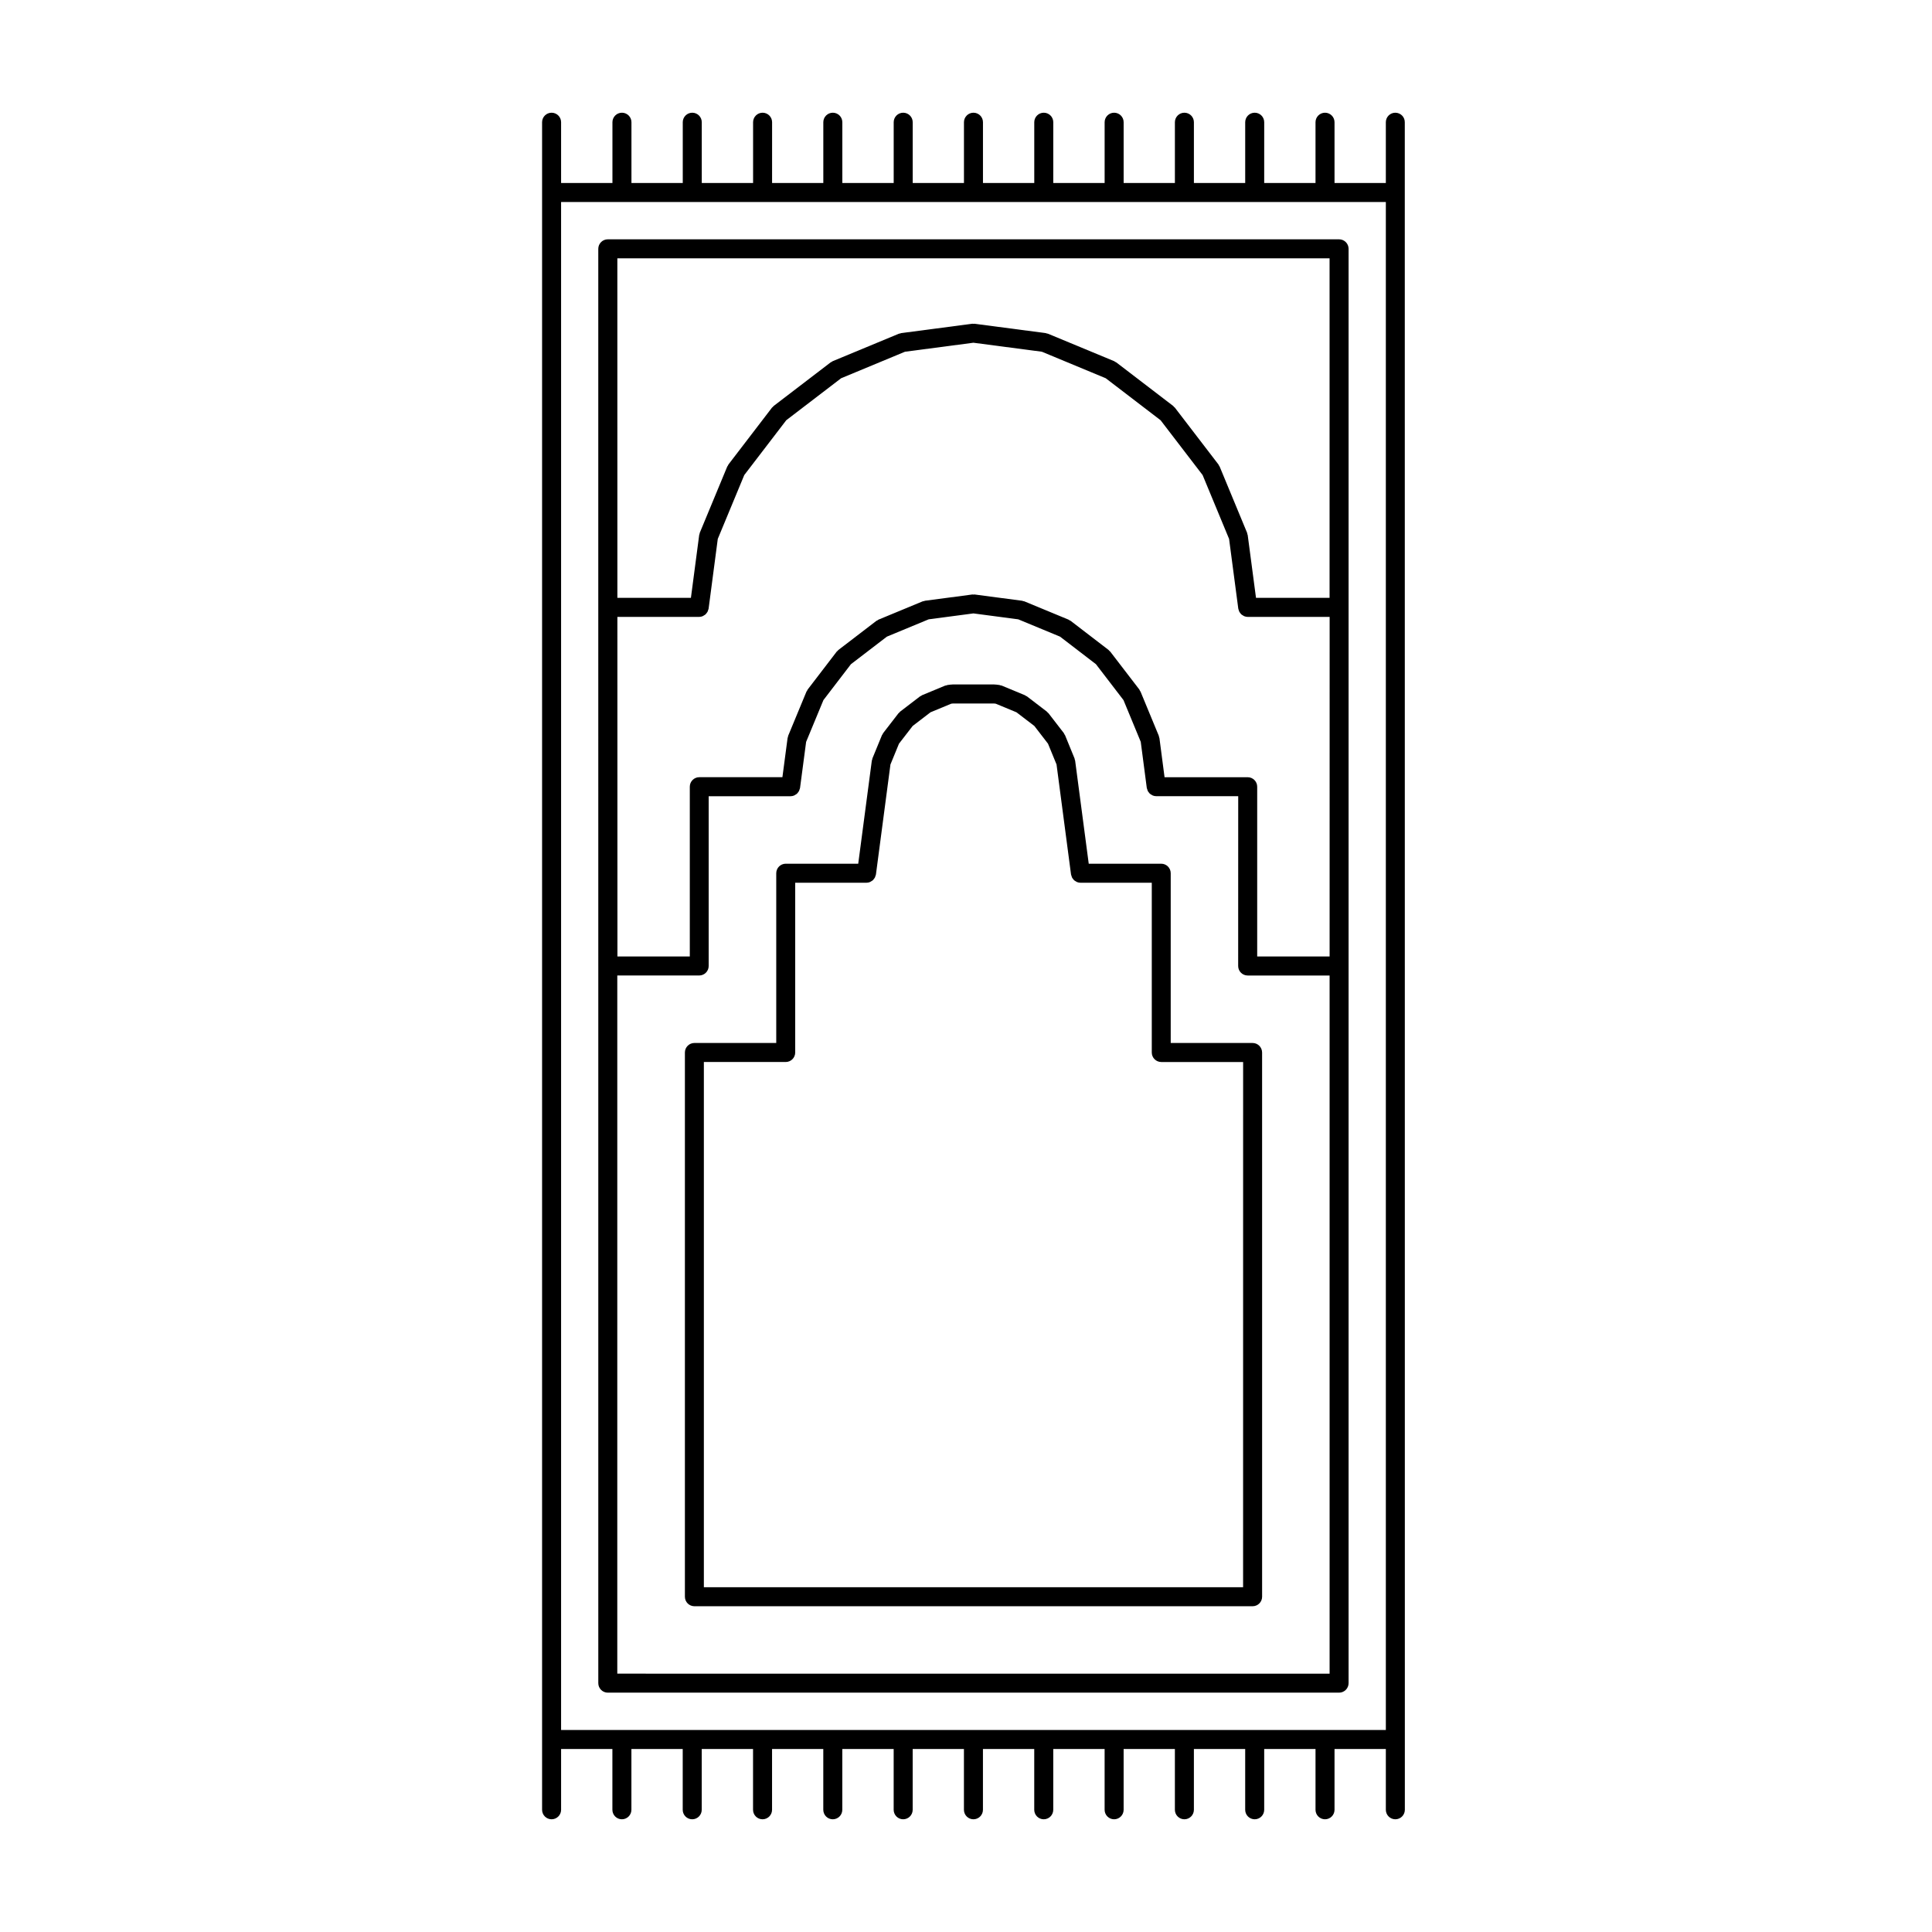
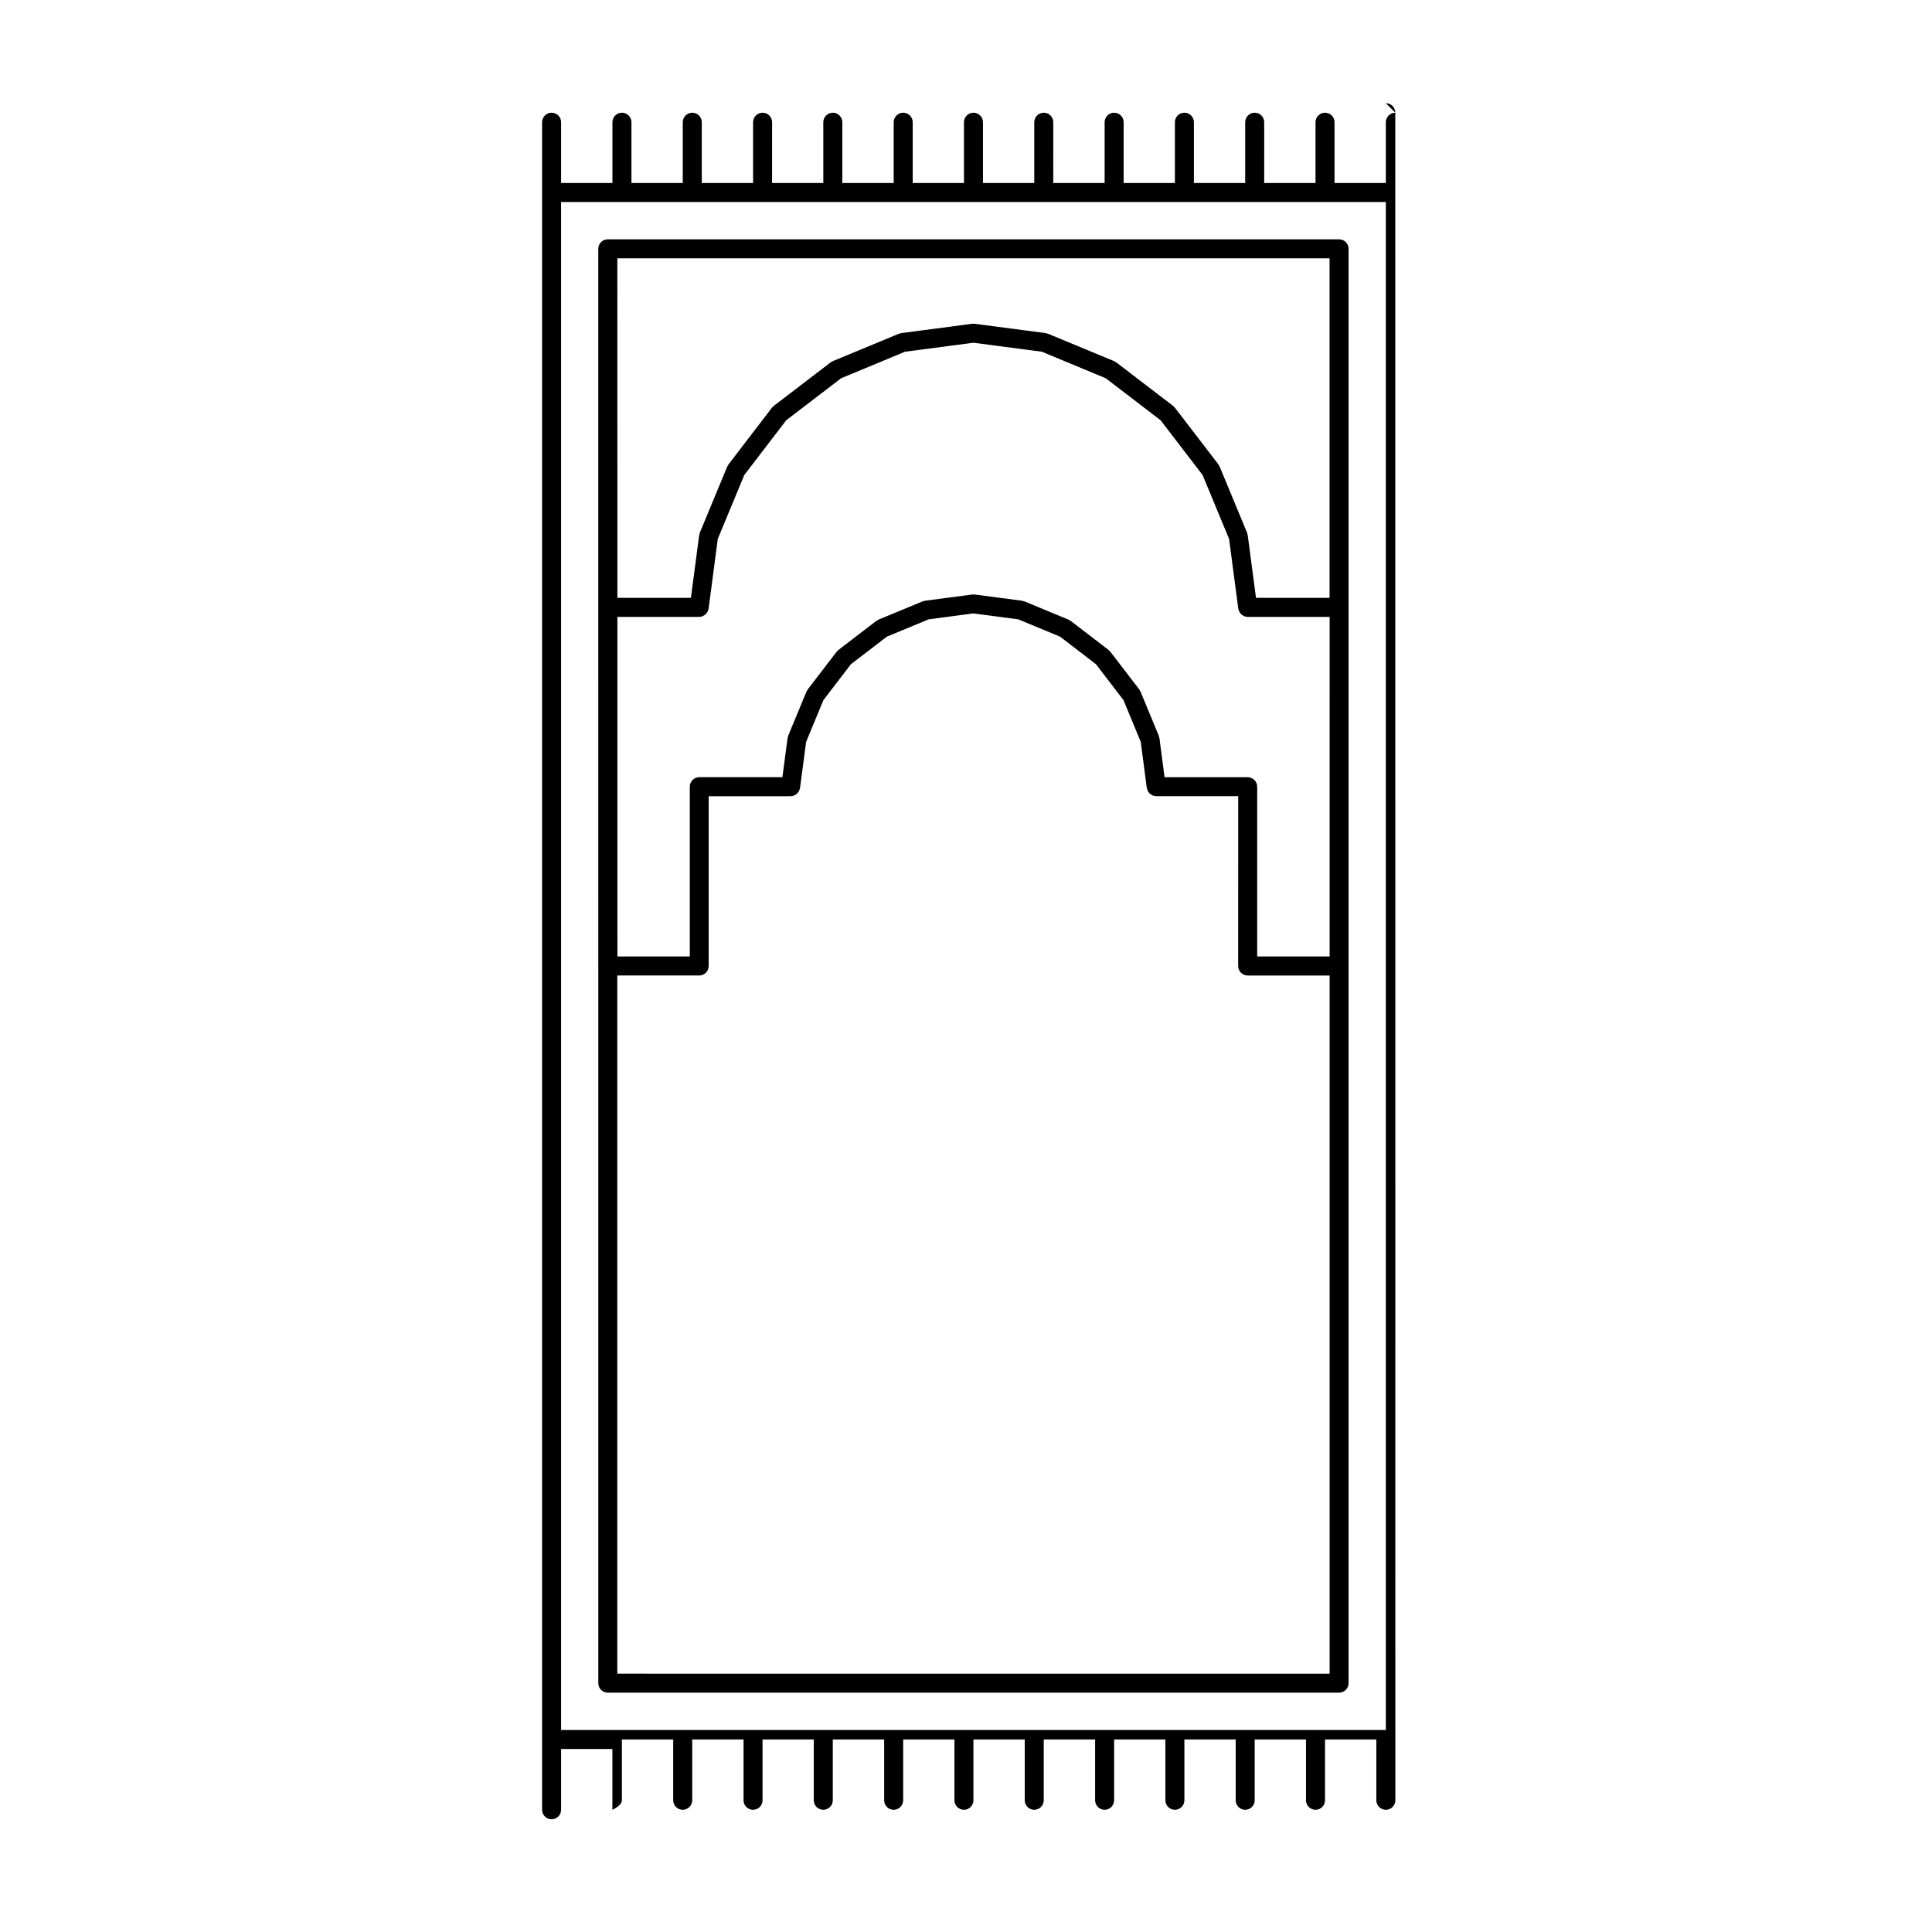
<svg xmlns="http://www.w3.org/2000/svg" fill="#000000" width="800px" height="800px" version="1.1" viewBox="144 144 512 512">
  <g>
    <path d="m305.07 592.57h193.8c1.391 0 2.519-1.129 2.519-2.519v-380.11c0-1.391-1.129-2.519-2.519-2.519h-193.8c-1.391 0-2.519 1.129-2.519 2.519v95.02l0.004 95.035v190.06c0 1.387 1.125 2.516 2.516 2.516zm2.519-380.11h188.76v89.98h-19.496l-2.195-16.617c-0.02-0.109-0.082-0.203-0.105-0.309-0.031-0.105-0.02-0.223-0.066-0.328l-7.262-17.527c-0.047-0.105-0.125-0.176-0.18-0.273-0.055-0.102-0.074-0.207-0.145-0.297l-11.543-15.055c-0.07-0.09-0.168-0.137-0.246-0.211-0.082-0.082-0.125-0.18-0.215-0.25l-15.062-11.531c-0.09-0.066-0.191-0.086-0.289-0.141-0.102-0.055-0.172-0.141-0.277-0.188l-17.527-7.269c-0.105-0.047-0.215-0.035-0.324-0.066-0.105-0.031-0.195-0.09-0.312-0.105l-18.812-2.473c-0.109-0.016-0.215 0.02-0.328 0.02-0.109 0-0.215-0.039-0.332-0.02l-18.801 2.473c-0.109 0.016-0.207 0.082-0.312 0.105-0.105 0.031-0.215 0.02-0.324 0.066l-17.516 7.269c-0.109 0.047-0.188 0.133-0.281 0.191-0.098 0.051-0.195 0.07-0.281 0.137l-15.074 11.531c-0.09 0.07-0.137 0.172-0.215 0.246-0.082 0.082-0.18 0.125-0.25 0.215l-11.531 15.055c-0.07 0.098-0.09 0.207-0.152 0.309-0.051 0.098-0.137 0.16-0.176 0.262l-7.269 17.527c-0.047 0.105-0.035 0.211-0.059 0.312-0.031 0.109-0.098 0.207-0.105 0.316l-2.188 16.617h-19.488l-0.008-89.973zm0 95.023h21.699c0.328 0 0.641-0.07 0.934-0.191 0.105-0.039 0.195-0.117 0.293-0.176 0.172-0.102 0.336-0.191 0.484-0.324 0.098-0.09 0.16-0.203 0.242-0.301 0.109-0.141 0.215-0.277 0.297-0.441 0.059-0.125 0.09-0.262 0.133-0.398 0.035-0.121 0.102-0.227 0.117-0.359l2.43-18.477 7.019-16.918 11.133-14.535 14.539-11.125 16.914-7.023 18.141-2.387 18.152 2.387 16.914 7.023 14.535 11.129 11.141 14.531 7.012 16.918 2.438 18.477c0.016 0.125 0.082 0.238 0.109 0.359 0.039 0.137 0.07 0.273 0.133 0.398 0.082 0.168 0.188 0.301 0.297 0.441 0.082 0.105 0.145 0.211 0.246 0.301 0.137 0.133 0.312 0.227 0.484 0.324 0.102 0.055 0.18 0.133 0.293 0.176 0.293 0.117 0.605 0.191 0.934 0.191h21.715l-0.008 89.996h-19.191v-44.988c0-1.391-1.129-2.519-2.519-2.519h-22.031l-1.355-10.348c-0.02-0.109-0.082-0.207-0.105-0.312-0.031-0.105-0.02-0.215-0.066-0.324l-4.832-11.684c-0.047-0.105-0.121-0.176-0.18-0.266-0.055-0.102-0.082-0.211-0.145-0.309l-7.703-10.035c-0.07-0.09-0.168-0.141-0.25-0.215-0.074-0.074-0.121-0.176-0.211-0.242l-10.035-7.703c-0.09-0.07-0.195-0.09-0.297-0.141-0.102-0.059-0.168-0.141-0.277-0.188l-11.684-4.836c-0.105-0.047-0.211-0.035-0.316-0.059-0.105-0.031-0.203-0.098-0.312-0.105l-12.539-1.656c-0.109-0.016-0.215 0.02-0.328 0.02-0.109 0-0.215-0.035-0.332-0.02l-12.523 1.656c-0.109 0.016-0.207 0.082-0.312 0.105-0.105 0.023-0.215 0.016-0.316 0.059l-11.68 4.836c-0.105 0.047-0.176 0.125-0.273 0.188-0.098 0.055-0.207 0.074-0.297 0.141l-10.055 7.703c-0.098 0.07-0.141 0.172-0.223 0.25-0.082 0.082-0.176 0.121-0.246 0.211l-7.688 10.035c-0.07 0.098-0.09 0.207-0.145 0.301-0.055 0.098-0.137 0.16-0.18 0.266l-4.836 11.684c-0.047 0.105-0.035 0.211-0.059 0.316-0.031 0.105-0.098 0.203-0.105 0.312l-1.367 10.352h-22.023c-1.391 0-2.519 1.129-2.519 2.519v44.988h-19.18l-0.012-89.988zm0 95.031h21.699c1.391 0 2.519-1.129 2.519-2.519v-44.988h21.711c0.328 0 0.641-0.07 0.934-0.191 0.105-0.039 0.195-0.117 0.293-0.176 0.172-0.102 0.336-0.191 0.484-0.324 0.098-0.09 0.16-0.203 0.242-0.301 0.109-0.141 0.215-0.277 0.297-0.441 0.059-0.125 0.09-0.262 0.133-0.398 0.035-0.121 0.102-0.227 0.117-0.359l1.613-12.211 4.586-11.074 7.289-9.512 9.531-7.305 11.07-4.586 11.863-1.57 11.879 1.57 11.074 4.586 9.512 7.301 7.301 9.516 4.574 11.062 1.598 12.211c0.02 0.133 0.086 0.238 0.117 0.359 0.039 0.137 0.07 0.273 0.125 0.398 0.082 0.172 0.191 0.312 0.309 0.453 0.082 0.102 0.141 0.207 0.238 0.293 0.145 0.137 0.316 0.23 0.492 0.332 0.102 0.055 0.176 0.125 0.289 0.168 0.293 0.117 0.598 0.191 0.938 0.191h21.723l-0.012 45c0 1.391 1.129 2.519 2.519 2.519h21.711v185.02l-188.77-0.004z" />
-     <path d="m475.94 420.4h-21.688v-44.988c0-1.391-1.129-2.519-2.519-2.519h-19.207l-3.598-27.281c-0.012-0.117-0.082-0.207-0.105-0.312-0.023-0.105-0.016-0.211-0.059-0.312l-2.508-6.133c-0.051-0.109-0.137-0.188-0.191-0.289-0.055-0.098-0.074-0.207-0.145-0.297l-4.039-5.231c-0.07-0.09-0.168-0.133-0.242-0.211-0.082-0.082-0.125-0.18-0.223-0.25l-5.246-4.019c-0.098-0.07-0.207-0.09-0.301-0.145-0.098-0.055-0.168-0.137-0.273-0.18l-6.109-2.535c-0.105-0.047-0.215-0.035-0.316-0.059-0.109-0.031-0.211-0.098-0.328-0.109l-0.977-0.121c-0.055-0.004-0.105 0.016-0.152 0.012-0.059 0-0.105-0.031-0.16-0.031h-11.148c-0.055 0-0.105 0.031-0.16 0.031-0.051 0-0.102-0.016-0.152-0.012l-0.977 0.121c-0.121 0.016-0.215 0.082-0.328 0.109-0.105 0.023-0.215 0.02-0.324 0.059l-6.102 2.535c-0.105 0.047-0.18 0.133-0.277 0.188-0.098 0.055-0.203 0.074-0.289 0.141l-5.246 4.019c-0.09 0.07-0.137 0.168-0.211 0.246-0.082 0.074-0.176 0.121-0.246 0.211l-4.039 5.231c-0.07 0.09-0.09 0.203-0.145 0.301-0.059 0.102-0.145 0.172-0.191 0.281l-2.516 6.133c-0.039 0.102-0.031 0.207-0.059 0.312-0.031 0.105-0.098 0.203-0.105 0.316l-3.598 27.281h-19.207c-1.391 0-2.519 1.129-2.519 2.519v44.988h-21.688c-1.391 0-2.519 1.129-2.519 2.519v144.23c0 1.391 1.129 2.519 2.519 2.519h147.93c1.391 0 2.519-1.129 2.519-2.519l-0.004-144.23c-0.012-1.398-1.137-2.519-2.531-2.519zm-2.519 144.23h-142.89v-139.19h21.688c1.391 0 2.519-1.129 2.519-2.519v-44.988h18.895c0.328 0 0.641-0.07 0.934-0.191 0.105-0.039 0.195-0.117 0.293-0.176 0.172-0.102 0.336-0.191 0.484-0.324 0.098-0.09 0.16-0.203 0.242-0.301 0.109-0.141 0.215-0.277 0.297-0.441 0.059-0.125 0.09-0.262 0.133-0.398 0.035-0.121 0.102-0.227 0.117-0.359l3.844-29.145 2.262-5.516 3.629-4.695 4.727-3.621 5.488-2.277 0.484-0.059h10.832l0.488 0.059 5.492 2.277 4.731 3.621 3.621 4.695 2.262 5.512 3.84 29.152c0.02 0.125 0.086 0.238 0.117 0.359 0.039 0.137 0.07 0.273 0.125 0.398 0.082 0.168 0.188 0.301 0.301 0.441 0.086 0.105 0.145 0.211 0.242 0.301 0.145 0.133 0.312 0.227 0.484 0.324 0.102 0.055 0.188 0.133 0.297 0.176 0.293 0.117 0.605 0.191 0.938 0.191h18.898v44.988c0 1.391 1.129 2.519 2.519 2.519h21.688l-0.008 139.19z" />
-     <path d="m513.78 173.87c-1.391 0-2.519 1.129-2.519 2.519v16.113h-13.598v-16.113c0-1.391-1.129-2.519-2.519-2.519s-2.519 1.129-2.519 2.519v16.113h-13.598l0.004-16.113c0-1.391-1.129-2.519-2.519-2.519-1.391 0-2.519 1.129-2.519 2.519v16.113h-13.594v-16.113c0-1.391-1.129-2.519-2.519-2.519s-2.519 1.129-2.519 2.519v16.113h-13.582v-16.113c0-1.391-1.129-2.519-2.519-2.519s-2.519 1.129-2.519 2.519v16.113h-13.613l0.004-16.113c0-1.391-1.129-2.519-2.519-2.519s-2.519 1.129-2.519 2.519v16.113h-13.594v-16.113c0-1.391-1.129-2.519-2.519-2.519s-2.519 1.129-2.519 2.519v16.113h-13.582v-16.113c0-1.391-1.129-2.519-2.519-2.519-1.391 0-2.519 1.129-2.519 2.519v16.113h-13.613v-16.113c0-1.391-1.129-2.519-2.519-2.519s-2.519 1.129-2.519 2.519v16.113h-13.578l0.004-16.113c0-1.391-1.129-2.519-2.519-2.519-1.391 0-2.519 1.129-2.519 2.519v16.113h-13.598v-16.113c0-1.391-1.129-2.519-2.519-2.519s-2.519 1.129-2.519 2.519v16.113h-13.598v-16.113c0-1.391-1.129-2.519-2.519-2.519s-2.519 1.129-2.519 2.519v16.113h-13.605v-16.113c0-1.391-1.129-2.519-2.519-2.519s-2.519 1.129-2.519 2.519v447.22c0 1.391 1.129 2.519 2.519 2.519s2.519-1.129 2.519-2.519v-16.113h13.594v16.113c0 1.391 1.129 2.519 2.519 2.519s2.519-1.129 2.519-2.519v-16.113h13.598v16.113c0 1.391 1.129 2.519 2.519 2.519s2.519-1.129 2.519-2.519v-16.113h13.598v16.113c0 1.391 1.129 2.519 2.519 2.519s2.519-1.129 2.519-2.519v-16.113h13.578v16.113c0 1.391 1.129 2.519 2.519 2.519s2.519-1.129 2.519-2.519v-16.113h13.613v16.113c0 1.391 1.129 2.519 2.519 2.519s2.519-1.129 2.519-2.519v-16.113h13.582v16.113c0 1.391 1.129 2.519 2.519 2.519s2.519-1.129 2.519-2.519v-16.113h13.594v16.113c0 1.391 1.129 2.519 2.519 2.519s2.519-1.129 2.519-2.519v-16.113h13.613v16.113c0 1.391 1.129 2.519 2.519 2.519s2.519-1.129 2.519-2.519v-16.113h13.582v16.113c0 1.391 1.129 2.519 2.519 2.519s2.519-1.129 2.519-2.519v-16.113h13.594v16.113c0 1.391 1.129 2.519 2.519 2.519s2.519-1.129 2.519-2.519v-16.113h13.598v16.113c0 1.391 1.129 2.519 2.519 2.519s2.519-1.129 2.519-2.519v-16.113h13.598v16.113c0 1.391 1.129 2.519 2.519 2.519s2.519-1.129 2.519-2.519v-18.633l-0.016-409.95v-18.633c0.016-1.391-1.113-2.519-2.504-2.519zm-2.516 428.59h-218.57v-404.92h218.57z" />
+     <path d="m513.78 173.87c-1.391 0-2.519 1.129-2.519 2.519v16.113h-13.598v-16.113c0-1.391-1.129-2.519-2.519-2.519s-2.519 1.129-2.519 2.519v16.113h-13.598l0.004-16.113c0-1.391-1.129-2.519-2.519-2.519-1.391 0-2.519 1.129-2.519 2.519v16.113h-13.594v-16.113c0-1.391-1.129-2.519-2.519-2.519s-2.519 1.129-2.519 2.519v16.113h-13.582v-16.113c0-1.391-1.129-2.519-2.519-2.519s-2.519 1.129-2.519 2.519v16.113h-13.613l0.004-16.113c0-1.391-1.129-2.519-2.519-2.519s-2.519 1.129-2.519 2.519v16.113h-13.594v-16.113c0-1.391-1.129-2.519-2.519-2.519s-2.519 1.129-2.519 2.519v16.113h-13.582v-16.113c0-1.391-1.129-2.519-2.519-2.519-1.391 0-2.519 1.129-2.519 2.519v16.113h-13.613v-16.113c0-1.391-1.129-2.519-2.519-2.519s-2.519 1.129-2.519 2.519v16.113h-13.578l0.004-16.113c0-1.391-1.129-2.519-2.519-2.519-1.391 0-2.519 1.129-2.519 2.519v16.113h-13.598v-16.113c0-1.391-1.129-2.519-2.519-2.519s-2.519 1.129-2.519 2.519v16.113h-13.598v-16.113c0-1.391-1.129-2.519-2.519-2.519s-2.519 1.129-2.519 2.519v16.113h-13.605v-16.113c0-1.391-1.129-2.519-2.519-2.519s-2.519 1.129-2.519 2.519v447.22c0 1.391 1.129 2.519 2.519 2.519s2.519-1.129 2.519-2.519v-16.113h13.594v16.113s2.519-1.129 2.519-2.519v-16.113h13.598v16.113c0 1.391 1.129 2.519 2.519 2.519s2.519-1.129 2.519-2.519v-16.113h13.598v16.113c0 1.391 1.129 2.519 2.519 2.519s2.519-1.129 2.519-2.519v-16.113h13.578v16.113c0 1.391 1.129 2.519 2.519 2.519s2.519-1.129 2.519-2.519v-16.113h13.613v16.113c0 1.391 1.129 2.519 2.519 2.519s2.519-1.129 2.519-2.519v-16.113h13.582v16.113c0 1.391 1.129 2.519 2.519 2.519s2.519-1.129 2.519-2.519v-16.113h13.594v16.113c0 1.391 1.129 2.519 2.519 2.519s2.519-1.129 2.519-2.519v-16.113h13.613v16.113c0 1.391 1.129 2.519 2.519 2.519s2.519-1.129 2.519-2.519v-16.113h13.582v16.113c0 1.391 1.129 2.519 2.519 2.519s2.519-1.129 2.519-2.519v-16.113h13.594v16.113c0 1.391 1.129 2.519 2.519 2.519s2.519-1.129 2.519-2.519v-16.113h13.598v16.113c0 1.391 1.129 2.519 2.519 2.519s2.519-1.129 2.519-2.519v-16.113h13.598v16.113c0 1.391 1.129 2.519 2.519 2.519s2.519-1.129 2.519-2.519v-18.633l-0.016-409.95v-18.633c0.016-1.391-1.113-2.519-2.504-2.519zm-2.516 428.59h-218.57v-404.92h218.57z" />
  </g>
</svg>